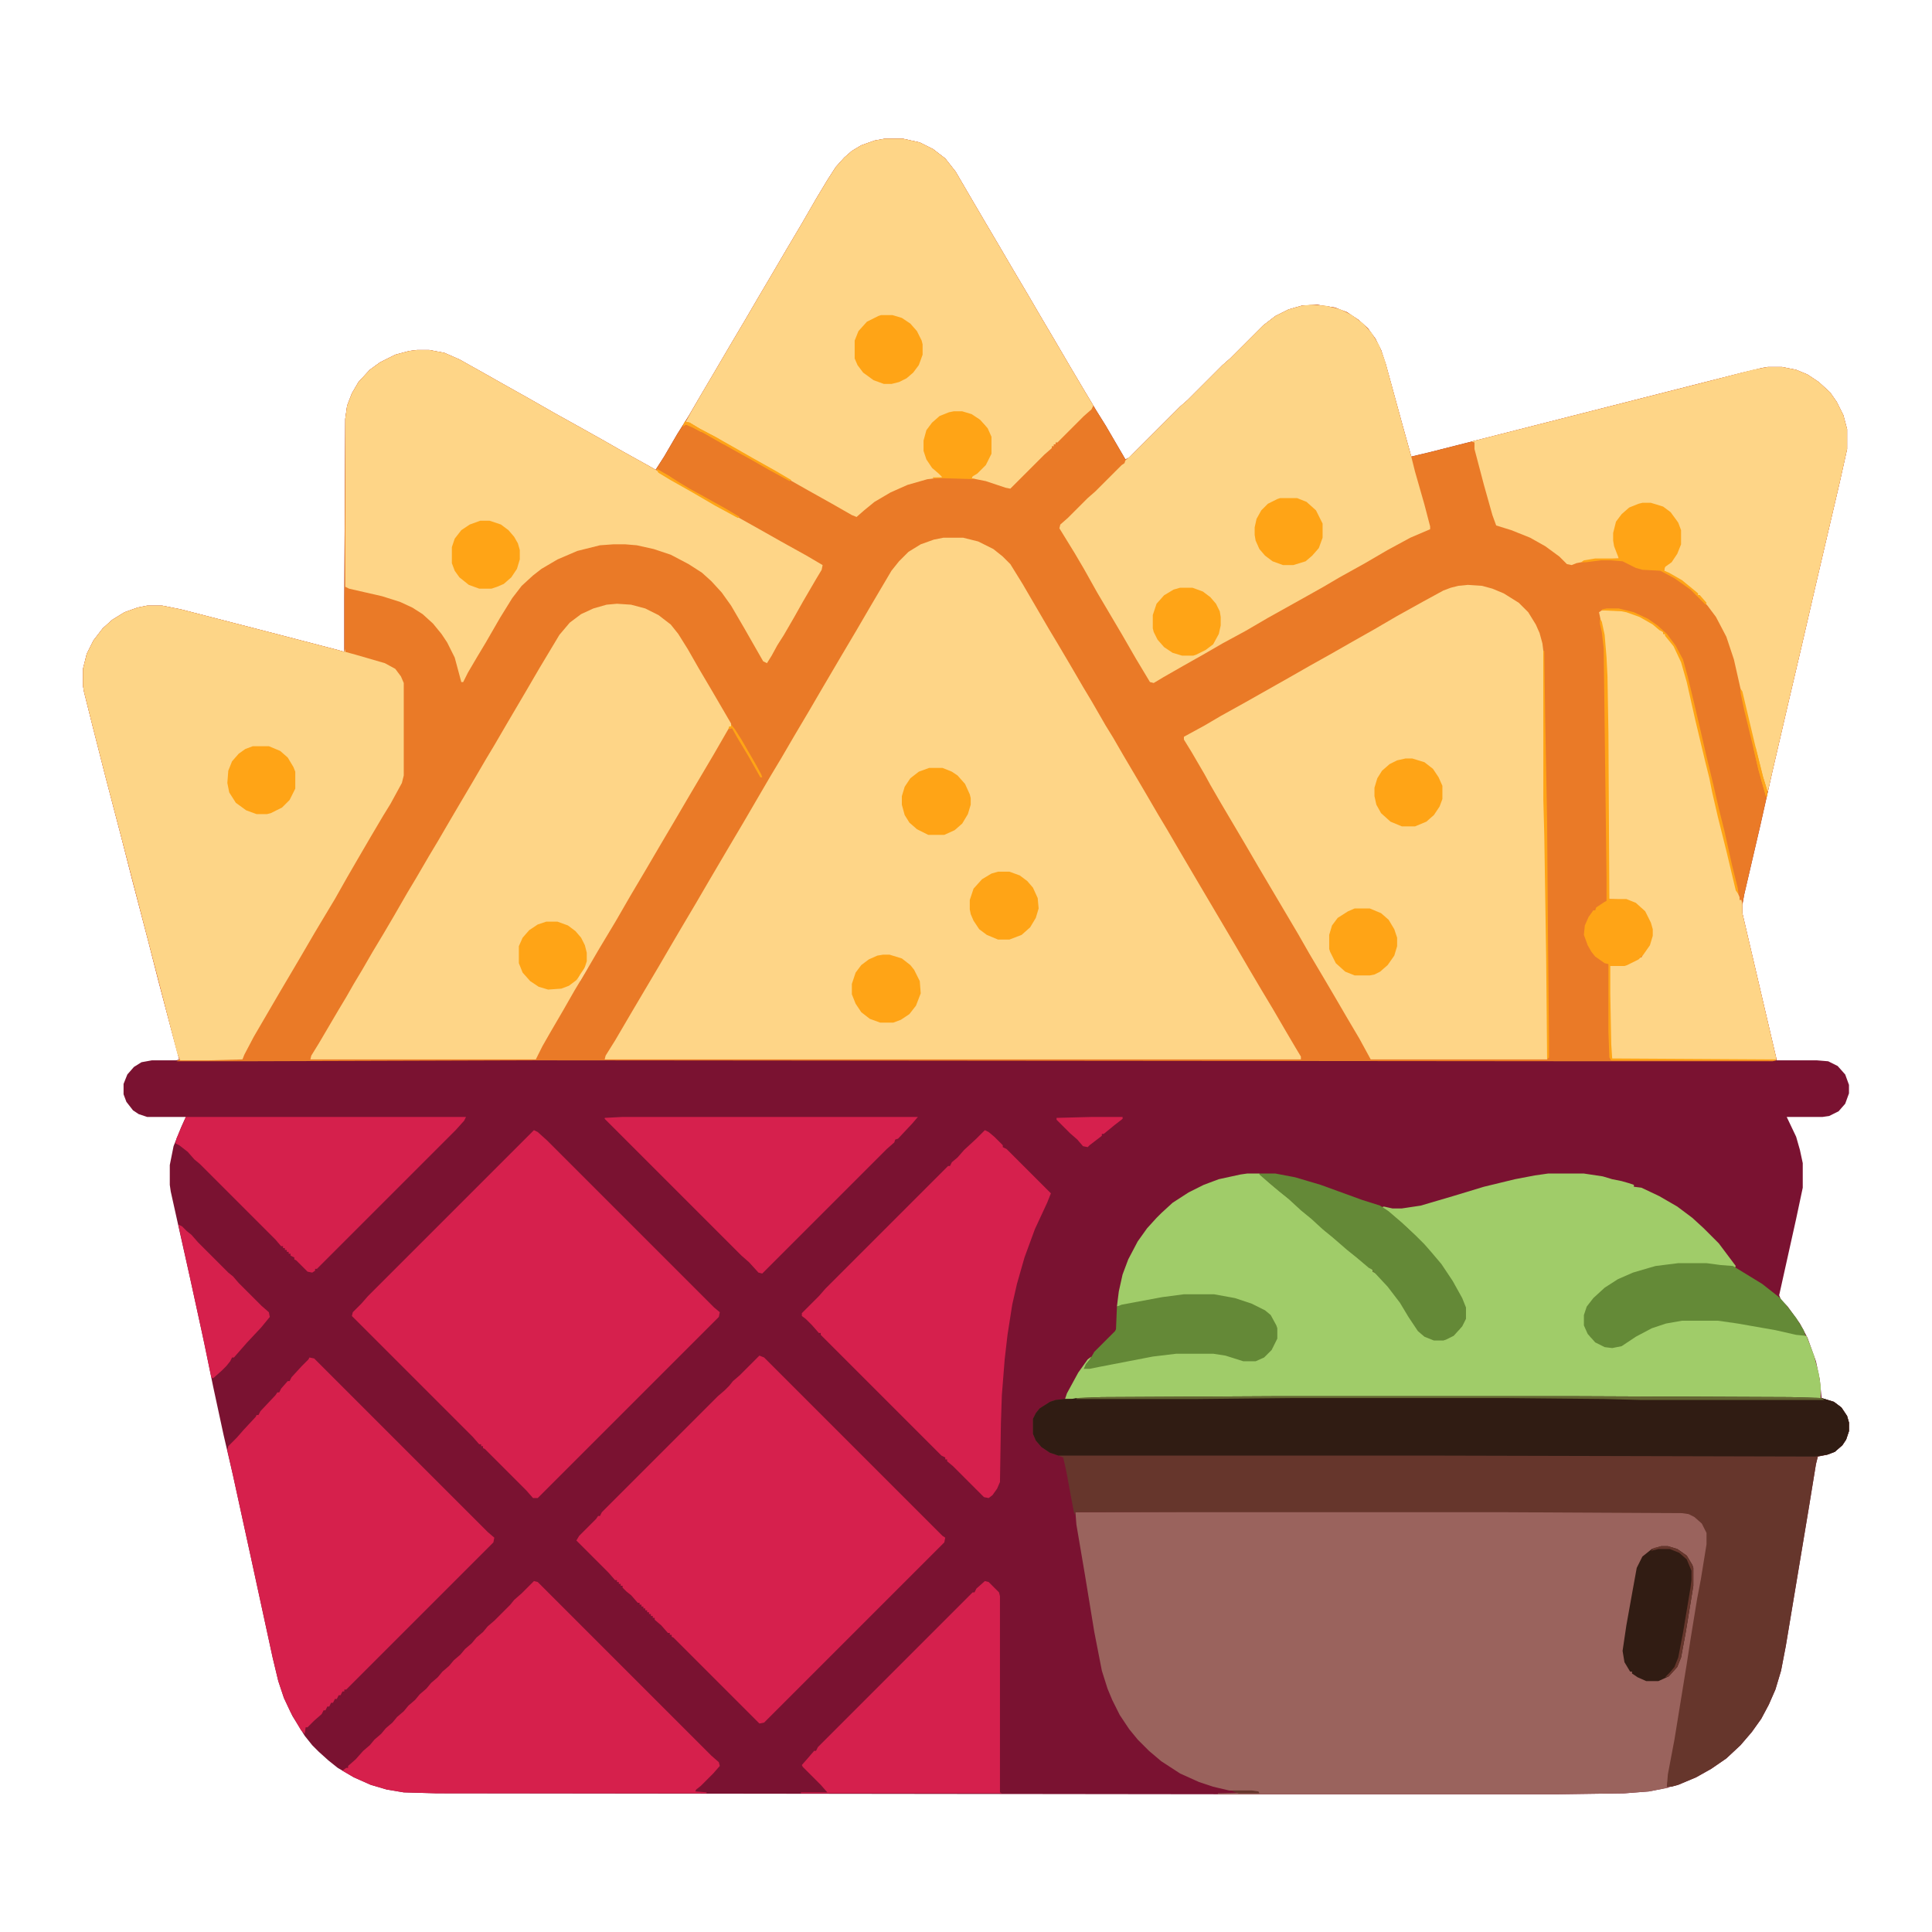
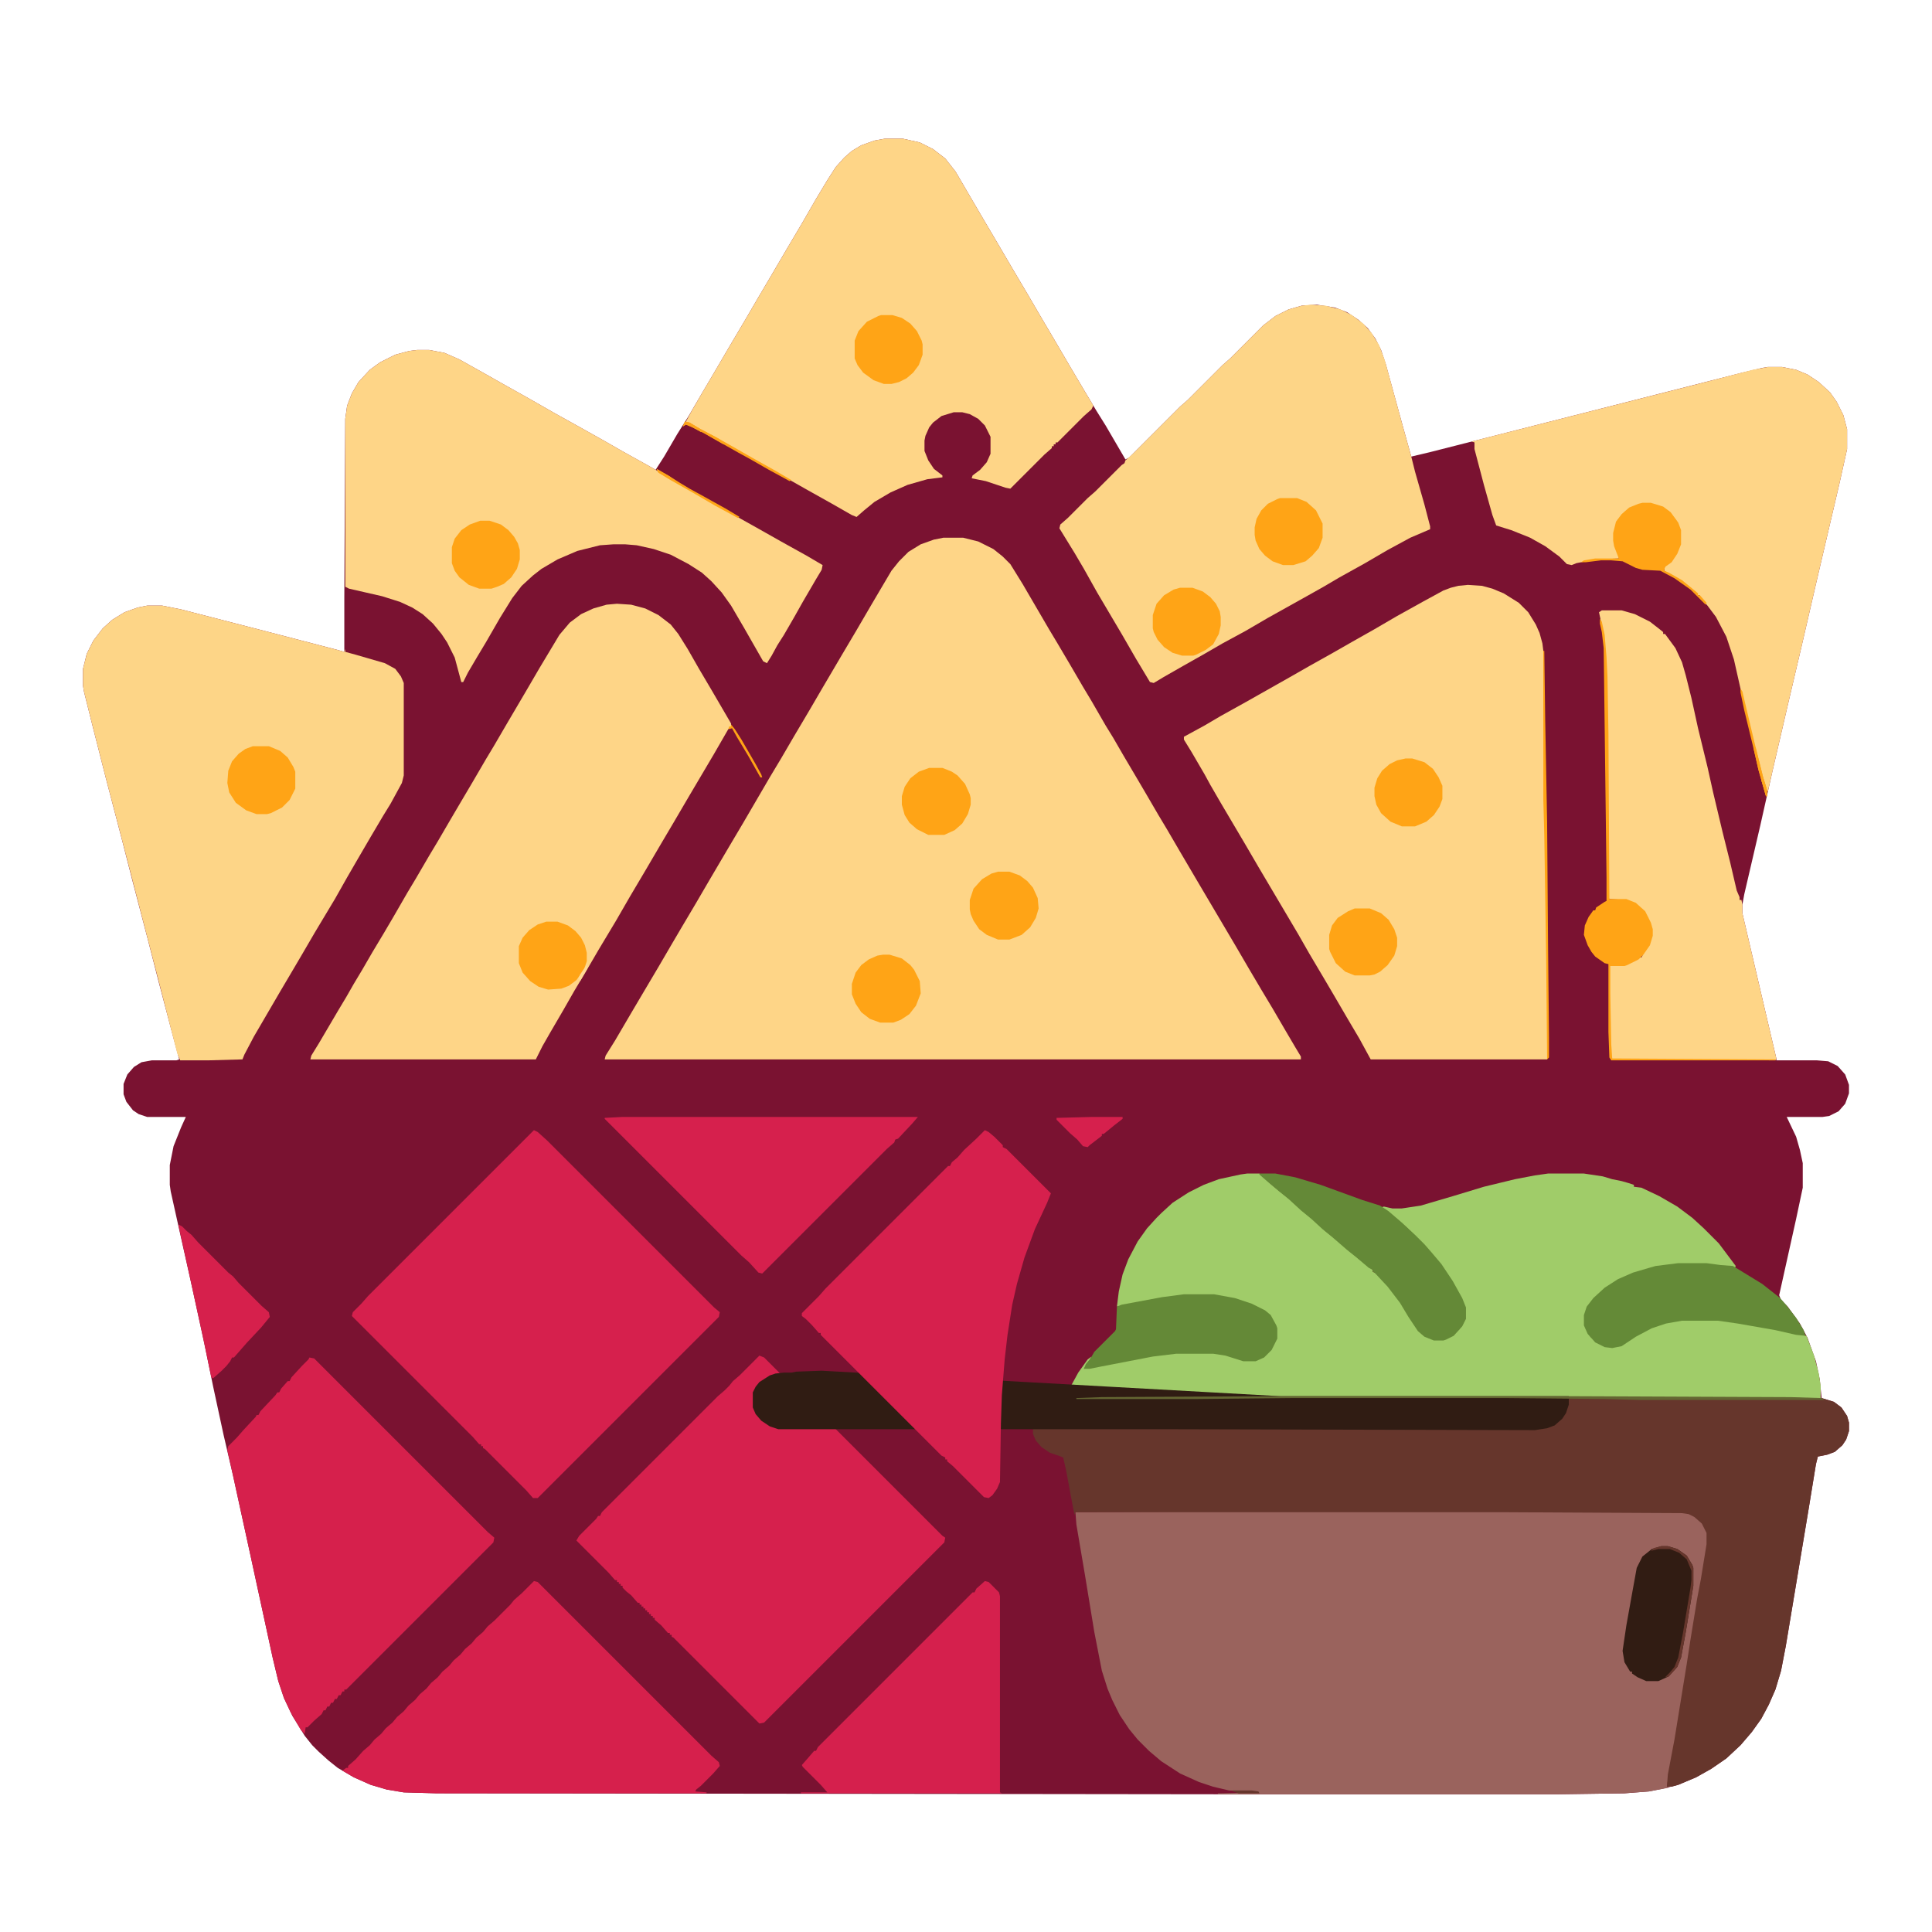
<svg xmlns="http://www.w3.org/2000/svg" version="1.1" viewBox="0 0 2048 2048" width="1280" height="1280">
  <path transform="translate(938,147)" d="m0 0h19l18 4 14 7 13 10 11 14 14 24 17 29 13 22 17 29 16 27 14 24 13 22 17 29 16 27 12 20 10 16 21 36 4-2 54-54 8-7 37-37 8-7 35-35 13-10 14-7 14-4 16-1 19 3 13 5 12 8 10 9 8 11 6 12 5 15 17 62 10 36 21-5 330-84 21-5 6-1h15l15 3 12 5 12 8 12 11 7 10 7 14 4 15v21l-8 36-25 107-15 65-15 64-16 69-13 58-17 73-2 11v9l25 107 11 47v2h43l12 1 10 5 8 9 4 11v9l-4 11-7 8-10 5-7 1h-38l10 21 4 14 3 14v26l-7 33-18 81 2 5 7 7 13 18 8 15 9 25 4 19 2 20 13 4 8 6 6 9 2 7v9l-3 9-4 6-8 7-8 3-10 2-2 8-8 49-24 144-5 26-6 20-7 16-8 15-10 14-12 14-15 14-16 11-16 9-19 8-16 4-15 3-26 2-70 1h-361l-828-1-35-1-18-3-17-5-18-8-17-10-10-8-10-9-7-7-8-10-13-21-9-19-6-18-6-25-23-106-19-87-10-43-11-51-9-44-15-69-13-58-8-36-1-7v-21l4-20 8-20 5-11h-41l-9-3-6-4-7-9-3-8v-11l4-10 7-8 8-5 11-2h26l3-1-7-26-15-57-11-43-17-65-11-43-17-65-14-55-9-36-1-6v-18l4-16 7-14 10-13 10-9 13-8 14-5 10-2h16l20 4 93 24 73 19 7 2v-57l1-190 2-14 5-13 7-12 12-13 11-8 16-8 15-4 8-1h13l16 3 16 7 25 14 23 13 25 14 28 16 27 15 25 14 21 12 27 15 7 4 9-14 14-24 12-19 14-24 13-22 17-29 16-27 14-24 13-22 17-29 16-27 15-26 12-20 9-14 9-10 8-7 10-6 14-5z" fill="#7A1231" />
-   <path transform="translate(938,147)" d="m0 0h19l18 4 14 7 13 10 11 14 14 24 17 29 13 22 17 29 16 27 14 24 13 22 17 29 16 27 12 20 10 16 21 36 4-2 54-54 8-7 37-37 8-7 35-35 13-10 14-7 14-4 16-1 19 3 13 5 12 8 10 9 8 11 6 12 5 15 17 62 10 36 21-5 330-84 21-5 6-1h15l15 3 12 5 12 8 12 11 7 10 7 14 4 15v21l-8 36-25 107-15 65-15 64-16 69-13 58-17 73-2 11v9l25 107 11 47v2l-4 1h-173l-1136-1-313 1h-70l3-2-7-26-15-57-11-43-17-65-11-43-17-65-14-55-9-36-1-6v-18l4-16 7-14 10-13 10-9 13-8 14-5 10-2h16l20 4 93 24 73 19 7 2v-57l1-190 2-14 5-13 7-12 12-13 11-8 16-8 15-4 8-1h13l16 3 16 7 25 14 23 13 25 14 28 16 27 15 25 14 21 12 27 15 7 4 9-14 14-24 12-19 14-24 13-22 17-29 16-27 14-24 13-22 17-29 16-27 15-26 12-20 9-14 9-10 8-7 10-6 14-5z" fill="#EA7A27" />
  <path transform="translate(1e3 570)" d="m0 0h21l16 4 16 8 10 8 8 8 13 21 28 48 9 15 13 22 14 24 9 15 15 26 8 13 11 19 13 22 10 17 14 24 9 15 14 24 20 34 39 66 14 24 13 22 12 20 14 24 10 17 6 10v3h-738l1-4 10-16 17-29 13-22 16-27 14-24 10-17 16-27 14-24 20-34 16-27 28-48 12-20 14-24 16-27 14-24 20-34 16-27 14-24 10-17 13-22 8-10 10-10 13-8 14-5z" fill="#FED587" />
  <path transform="translate(1312,1602)" d="m0 0h284l187 1 10 2 8 6 6 7 3 7v12l-7 43-5 28-6 34-7 48-10 61-7 36-1 7 2 1-21 4-26 2-70 1h-361v-1l43-1-7-1-24-1-17-4-15-5-20-9-20-13-13-11-12-12-9-11-10-15-8-16-5-12-6-19-8-41-10-61-9-53-1-13z" fill="#9A635D" />
  <path transform="translate(1556,620)" d="m0 0 15 1 11 3 12 5 16 10 10 10 8 13 4 9 3 11 1 8 1 158 1 37 2 130 1 103-1 5h-187l-12-22-13-22-14-24-10-17-16-27-12-21-42-71-14-24-26-44-11-19-6-11-14-24-8-13v-3l22-12 17-10 27-15 46-26 21-12 25-14 21-12 23-13 24-14 27-15 22-12 8-3 8-2z" fill="#FED587" />
  <path transform="translate(1357,1480)" d="m0 0h306l235 1 33 1 13 4 8 6 6 9 2 7v9l-3 9-4 6-8 7-8 3-10 2-2 8-8 49-24 144-5 26-6 20-7 16-8 15-10 14-12 14-15 14-16 11-16 9-19 8-7 2h-5l1-13 7-37 13-80 4-26 7-43 4-21 6-37v-12l-5-10-8-7-6-3-7-1-191-1h-452l-1 3-4-21-2-11-3-16-3-13-5-2-9-3-9-6-6-7-3-7v-16l3-6 4-5 11-7 6-2 9-1h8l5-1 27-1z" fill="#66362C" />
  <path transform="translate(1322,1244)" d="m0 0h13l12 11 22 18 11 10 11 9 13 12 11 9 14 12 17 14 9 7v2l4 2 8 8 9 11 11 15 12 20 8 10 7 4 6 2h10l9-4 8-7 5-8 1-3v-12l-5-12-10-18-12-17-11-13-15-16-8-8-8-7-14-12-6-3 3-1 9 2h10l20-3 34-10 33-10 33-8 21-4 14-2h38l20 3 10 3 10 2 7 2 6 2v2l8 1 19 9 19 11 16 12 12 11 16 16 18 24-1 2-2-1-20-2-8-1h-30l-24 3-24 7-16 7-11 7-14 12-7 9-3 9v11l6 12 7 6 8 4 9 1 9-2 20-13 17-8 14-4 13-2h38l39 6 37 7 18 4 8 21 5 19 2 13v13l-267-1h-306l-191 1-37 1 2-6 12-22 10-14 4-3-2 4-6 9 73-14 25-3h39l13 2 19 6h13l10-5 8-9 4-9v-11l-4-9-5-7-12-7-20-7-18-4-7-1h-32l-28 4-43 8 2-16 4-18 6-16 10-19 10-14 10-11 5-5 12-11 17-11 16-8 16-6 23-5z" fill="#A0CC69" />
  <path transform="translate(156,642)" d="m0 0h16l20 4 93 24 73 19 7 2 1-3v3l11 3 31 9 11 6 6 8 3 7v98l-2 8-12 22-8 13-13 22-14 24-11 19-13 23-21 35-14 24-10 17-13 22-28 48-10 19-2 5-36 1h-30l-3-7-19-74-20-77-21-81-16-61-14-55-9-36-1-6v-18l4-16 7-14 10-13 10-9 13-8 14-5z" fill="#FDD587" />
  <path transform="translate(654,640)" d="m0 0 15 1 15 4 14 7 13 10 8 10 10 16 12 21 13 22 21 36v3l-3 3-15 26-26 44-17 29-13 22-17 29-16 27-15 26-18 30-14 24-12 20-12 21-14 24-8 14-7 14h-239l1-4 8-13 20-34 9-15 8-14 9-15 11-19 12-20 10-17 15-26 9-15 14-24 9-15 14-24 10-17 13-22 14-24 9-15 14-24 20-34 14-24 21-35 11-13 12-9 13-6 14-4z" fill="#FED587" />
  <path transform="translate(938,147)" d="m0 0h19l18 4 14 7 13 10 11 14 14 24 17 29 13 22 17 29 16 27 14 24 13 22 17 29 16 27 9 15-2 4-8 7-28 28h-2v2h-2v2h-2v2l-8 7-36 36-5-1-21-7-15-3 1-3 8-6 7-8 4-9v-18l-6-12-7-7-9-5-8-2h-9l-13 4-9 7-4 5-4 9-1 5v11l4 10 6 9 9 7v2l-16 2-21 6-18 8-17 10-11 9-8 7-5-2-21-12-25-14-23-13-25-14-23-13-15-9-11-6-25-13-8-5 6-11 11-19 13-22 17-29 16-27 14-24 13-22 17-29 16-27 15-26 12-20 9-14 9-10 8-7 10-6 14-5z" fill="#FED587" />
  <path transform="translate(1390,323)" d="m0 0 15 1 16 4 12 6 12 9 9 10 8 13 6 16 18 66 10 36 4 16 10 35 6 23v3l-21 9-24 13-24 14-27 15-17 10-16 9-43 24-24 14-24 13-19 11-23 13-21 12-10 6-4-1-15-25-15-26-26-44-14-25-10-17-16-26 1-4 8-7 21-21 8-7 28-28 3-2 1-3 8-7 50-50 8-7 37-37 8-7 35-35 13-10 14-7 14-4z" fill="#FDD587" />
  <path transform="translate(442,371)" d="m0 0h13l16 3 16 7 25 14 23 13 25 14 28 16 27 15 25 14 21 12 27 15 7 4 11 7 49 28 50 28 23 13 27 15 17 10-1 5-6 10-14 24-9 16-11 19-7 11-6 11-5 8-4-2-20-35-14-24-10-14-11-12-10-9-14-9-19-10-18-6-18-4-12-1h-13l-14 1-24 6-21 9-17 10-9 7-12 11-10 13-13 21-15 26-9 15-10 17-5 10h-2l-7-26-8-16-6-9-9-11-11-10-11-7-13-6-19-6-35-8-4-2v-178l2-14 5-13 7-12 12-13 11-8 16-8 15-4z" fill="#FED587" />
  <path transform="translate(805,1437)" d="m0 0 5 2 189 189 3 2-1 5-191 191-5 1-91-91-2-1v-2h-2v-2h-2l-7-8-7-6v-2h-2v-2h-2v-2h-2v-2h-2v-2h-2v-2h-2v-2h-2v-2h-2v-2h-2l-7-8-5-4-4-4v-2h-2v-2h-2v-2h-2v-2h-2l-7-8-34-34 3-5 18-18 2-3h2l2-4 123-123 7-6 5-5 4-5 7-6 18-18z" fill="#D6204D" />
  <path transform="translate(566,1198)" d="m0 0 4 2 10 9 177 177 6 5-1 5-192 192h-5l-7-8-44-44-2-1v-2h-2v-2h-2l-7-8-128-128 1-4 9-9 7-8z" fill="#D6204D" />
  <path transform="translate(1874,389)" d="m0 0h15l15 3 12 5 12 8 12 11 7 10 7 14 4 15v21l-8 36-25 107-15 65-15 64-16 69-5 22-2-2-5-18-7-27-7-30-8-32-7-31-8-24-11-21-9-12-8-9v-2h-2l-5-5-8-7-11-7-12-7 1-5 7-5 6-10 3-8v-15l-4-10-8-10-8-5-11-3h-9l-12 4-8 6-6 7-3 9-1 5v8l2 9 3 6v4l-25 1-20 4-5 2-5-1-8-8-15-11-16-9-20-8-16-5-4-11-9-32-10-38v-7l-3-1 244-62 54-14z" fill="#FED587" />
  <path transform="translate(328,1439)" d="m0 0 5 1 184 184 7 6-1 5-156 156h-2v2h-2l-2 4h-2l-2 4h-2l-2 4h-2l-2 4h-2l-2 4h-2l-2 4-8 7-7 7h-2l-1 7-4-4-11-19-7-15-6-18-6-25-23-106-19-87-6-27 1-4 9-9 7-8 13-14 1-2h2l2-4 16-17 2-3h2l2-4 7-8h2l2-4 11-12 7-7z" fill="#D6204C" />
  <path transform="translate(1698,647)" d="m0 0h21l14 4 16 8 9 7 5 4v2h2l11 15 7 15 4 14 6 24 7 32 10 41 6 27 10 42 8 32 7 30 3 7v3h2l1 5v9l25 107 11 47-1 2-173-1-1-1-1-15-1-53v-30l3-1h13l12-5 4-3h2l2-4 6-9 3-10v-7l-4-12-6-9-9-7-8-3-18-1-1-2-1-174-1-60-2-35-3-19-3-14z" fill="#FED587" />
-   <path transform="translate(1357,1480)" d="m0 0h306l235 1 33 1 13 4 8 6 6 9 2 7v9l-3 9-4 6-8 7-8 3-13 2-400-1h-402l-9-3-9-6-6-7-3-7v-16l3-6 4-5 11-7 6-2 9-1h8l5-1 27-1z" fill="#301C13" />
+   <path transform="translate(1357,1480)" d="m0 0h306v9l-3 9-4 6-8 7-8 3-13 2-400-1h-402l-9-3-9-6-6-7-3-7v-16l3-6 4-5 11-7 6-2 9-1h8l5-1 27-1z" fill="#301C13" />
  <path transform="translate(1044,1198)" d="m0 0 4 2 6 5 9 9v2l4 2 47 47-4 10-13 28-11 30-8 28-5 22-5 32-3 26-3 38-1 30-1 62-3 7-5 7-4 3-5-1-33-33-6-5v-2h-2v-2l-4-2-128-128v-2h-2l-7-8-7-7-4-3v-3l18-18 7-8 130-130h2l2-4 6-5 7-8 13-12z" fill="#D6204D" />
  <path transform="translate(566,1676)" d="m0 0 4 1 184 184 8 7 1 4-7 8-13 13-5 4-1 2 12 1v1h-286l-35-1-18-3-17-5-18-8-12-7 4-3h2v-2l8-7 8-9 7-6 5-6 7-6 5-6 7-6 5-6 7-6 5-6 7-6 5-6 7-6 5-6 7-6 5-6 7-6 5-6 7-6 5-6 7-6 5-6 7-6 5-6 7-6 17-17 4-5 8-7z" fill="#D6204C" />
  <path transform="translate(1044,1676)" d="m0 0 4 1 11 11 1 4v208l2 1h-213v-1h28l-7-8-19-19-1-2 7-8 6-7h2l2-4 164-164h2l2-4z" fill="#D5204D" />
  <path transform="translate(660,1184)" d="m0 0h313l-6 7-15 16-3 1-1 3-8 7-132 132-4-1-10-11-8-7-145-145v-1z" fill="#D6204D" />
-   <path transform="translate(197,1184)" d="m0 0h297l-2 4-9 10-147 147h-2v2l-3 2-5-1-12-12-2-1v-2l-4-2v-2h-2v-2h-2v-2h-2v-2h-2v-2h-2l-6-7-80-80-6-5-7-8-9-7-4-2 1-5 7-16z" fill="#D5204C" />
  <path transform="translate(1779,1339)" d="m0 0h30l15 2 13 1 31 19 14 11 5 4 7 8 10 13 8 13 2 6-10-1-22-5-40-7-21-3h-38l-17 3-15 5-17 9-15 10-10 2-8-1-10-5-8-9-4-9v-11l3-9 7-9 12-11 14-9 16-7 17-5 7-2z" fill="#648A37" />
  <path transform="translate(1335,1244)" d="m0 0h17l21 4 27 8 44 16 19 6 9 6 14 12 15 14 9 9 7 8 11 13 12 18 10 18 4 10v12l-4 8-9 10-8 4-3 1h-10l-10-4-7-6-10-15-9-15-13-17-14-15-2-1v-2l-4-2-13-11-10-8-15-13-11-9-12-11-11-9-13-12-10-8-13-11-8-7z" fill="#648937" />
  <path transform="translate(1255,1372)" d="m0 0h32l22 4 18 6 14 7 6 5 6 11 1 3v11l-6 12-8 8-9 4h-13l-19-6-13-2h-39l-25 3-57 11-10 2h-6l2-5 5-6 4-7 22-22 1-2 1-24 5-2 43-8z" fill="#648937" />
  <path transform="translate(1761,1639)" d="m0 0h7l10 3 10 7 6 10 1 3v19l-8 49-5 27-4 10-9 10-11 5h-13l-9-4-6-4v-2h-2l-6-10-2-12 4-27 7-39 4-22 6-12 10-8z" fill="#311C13" />
  <path transform="translate(189,1298)" d="m0 0 4 2 5 5 5 4 7 8 32 32 5 4 6 7 24 24 8 7 1 5-9 11-15 16-14 16h-2l-2 4-4 5-5 5-9 8-2-1-10-48-23-105z" fill="#D6204C" />
  <path transform="translate(1696,656)" d="m0 0 2 3 3 14 2 24 1 20 1 60 1 176h18l10 4 10 9 6 12 2 7v7l-3 10-7 10-5 5-12 6-3 1h-15v30l1 53 1 15 173 1v1h-174l-2-3-1-27v-72l-4-1-10-7-4-5-4-7-4-11 1-10 4-9 5-7h2l1-3 9-6 2-1v-25l-3-243-2-17-2-9z" fill="#FFA416" />
  <path transform="translate(1741,533)" d="m0 0h9l13 4 8 6 8 11 3 8v15l-4 10-6 9-7 5-1 4 5 2 14 8 11 9 6 5v2h2l7 8-1 2-16-16-17-12-15-8-19-1-7-2-14-7-12-1h-11l-16 2h-5l3-2 12-2h25l-5-13-1-6v-8l3-12 6-8 8-7 10-4z" fill="#FFA416" />
  <path transform="translate(934,334)" d="m0 0h12l10 3 9 6 7 8 5 10 1 4v11l-4 11-6 8-7 6-8 4-8 2h-8l-11-4-11-8-6-8-3-7v-19l4-10 9-10 12-6z" fill="#FFA416" />
-   <path transform="translate(1011,436)" d="m0 0h9l10 3 9 6 8 9 4 9v18l-6 12-9 9-5 3-1 2 4 1-32-1h-13v-1h10l-4-4-7-6-6-9-3-9v-11l3-11 6-8 8-7 10-4z" fill="#FFA416" />
  <path transform="translate(268,791)" d="m0 0h17l12 5 8 7 6 10 2 5v18l-6 12-8 8-12 6-4 1h-11l-11-4-11-8-7-11-2-10 1-13 4-10 7-8 7-5z" fill="#FFA416" />
  <path transform="translate(1251,623)" d="m0 0h13l11 4 8 6 6 7 4 8 1 6v9l-2 9-6 11-8 6-10 5-3 1h-12l-10-3-9-6-7-8-4-8-1-4v-14l4-12 8-9 10-6z" fill="#FFA416" />
  <path transform="translate(509,552)" d="m0 0h10l12 4 8 6 6 7 4 7 2 7v10l-3 10-6 9-8 7-7 3-6 2h-13l-11-4-10-8-5-7-3-8v-17l3-9 7-9 9-6z" fill="#FFA416" />
  <path transform="translate(579,977)" d="m0 0h12l11 4 8 6 6 7 4 8 2 8v9l-3 9-8 11-8 6-8 3-14 1-10-3-9-6-8-9-4-10v-18l4-9 7-8 9-6z" fill="#FFA416" />
  <path transform="translate(1058,924)" d="m0 0h12l11 4 8 6 6 7 5 11 1 11-3 10-6 10-9 8-13 5h-12l-12-5-8-6-6-9-3-7-1-5v-10l4-12 9-10 10-6z" fill="#FFA416" />
  <path transform="translate(936,1012)" d="m0 0h7l13 4 9 7 4 5 6 12 1 13-5 13-7 9-9 6-8 3h-14l-11-4-9-7-6-9-4-10v-11l4-12 6-8 8-6 9-4z" fill="#FFA416" />
  <path transform="translate(1357,528)" d="m0 0h18l10 4 10 9 7 14v15l-4 11-7 8-7 6-13 4h-11l-11-4-8-6-6-7-4-9-1-6v-8l2-9 5-9 7-7 10-5z" fill="#FFA416" />
  <path transform="translate(1436,963)" d="m0 0h16l12 5 8 7 6 10 3 9v9l-3 10-7 10-8 7-6 3-5 1h-16l-10-4-10-9-6-12-1-3v-15l3-10 6-8 11-7z" fill="#FFA416" />
  <path transform="translate(1490,804)" d="m0 0h7l13 4 9 7 6 9 4 9v14l-3 8-6 9-8 7-12 5h-14l-12-5-10-9-5-9-2-9v-9l3-10 5-8 8-7 8-4z" fill="#FFA416" />
  <path transform="translate(985,814)" d="m0 0h14l10 4 6 4 8 9 5 11 1 4v7l-3 10-6 10-8 7-11 5h-17l-12-6-8-7-5-8-3-11v-9l3-10 6-9 9-7z" fill="#FFA416" />
  <path transform="translate(1357,1480)" d="m0 0h306l235 1 33 1 3 2h-195l-38-1-103-1h-229l-99 1h-129v-1l27-1z" fill="#646632" />
  <path transform="translate(1158,1184)" d="m0 0h32v2l-9 7-11 9h-2v2l-13 10-2 2-5-1-6-7-8-7-14-14v-2z" fill="#D6204D" />
  <path transform="translate(1636,690)" d="m0 0h1l1 74 2 107 1 130 1 98v22l-2 2-1-108-2-130-1-37z" fill="#FFA416" />
-   <path transform="translate(1703,645)" d="m0 0h13l16 4 15 7 10 7 10 9 9 12 8 15 5 18 7 29 7 30 6 26 7 29 6 26 6 24 8 36 6 24 1 7-3-4-10-42-9-36-6-26-3-15-4-16-11-46-9-40-6-21-8-17-9-11v-2h-2v-2l-4-2-7-6-14-8-14-5-5-1-21-1v-1z" fill="#FFA416" />
  <path transform="translate(1761,1639)" d="m0 0h7l10 3 10 7 6 10 1 3v19l-8 49-5 27-4 10-9 10-4 1 5-5 5-6 4-10 5-26 8-48 1-8v-10l-5-12-8-7-10-4h-12l-8 2 3-3z" fill="#66362C" />
  <path transform="translate(726,447)" d="m0 0 5 1 10 6 19 10 16 9 21 12 25 14 17 10-2 1-22-12-21-12-11-6-23-13-14-8-12-6-7-3-3 2z" fill="#FFA416" />
  <path transform="translate(1845,730)" d="m0 0 2 3 9 38 5 21 8 32 4 13v7h-1l-8-28-6-26-9-37-4-19z" fill="#FFA416" />
  <path transform="translate(696,497)" d="m0 0 14 8 11 7 10 6 11 6 27 15 15 9-2 1-24-13-24-14-23-13-13-8z" fill="#FFA416" />
  <path transform="translate(775,768)" d="m0 0 4 5 7 11 15 26 6 11 1 3h-2l-13-23-12-20-5-9-4 1 1-3h2z" fill="#FFA416" />
  <path transform="translate(1859,792)" d="m0 0h2l8 32 4 13v7h-1l-8-28-5-22z" fill="#FFA416" />
  <path transform="translate(726,447)" d="m0 0 5 1 10 6 19 10 9 6-2 1-21-12-12-6-7-3-3 2z" fill="#FFA416" />
  <path transform="translate(1307,1898)" d="m0 0h20l7 1 1 2h-22l-6-2z" fill="#66362C" />
  <path transform="translate(622,1023)" d="m0 0 1 3-8 14-2-3 2-4 4-6z" fill="#FEDA96" />
  <path transform="translate(726,447)" d="m0 0 5 1 15 9-3 1-12-7-4-1-3 2z" fill="#FDA41C" />
  <path transform="translate(1867,824)" d="m0 0h2l4 13v7h-1l-2-7-3-10z" fill="#FEA61B" />
  <path transform="translate(696,497)" d="m0 0 14 8 5 5-5-2-12-7z" fill="#FEA518" />
</svg>